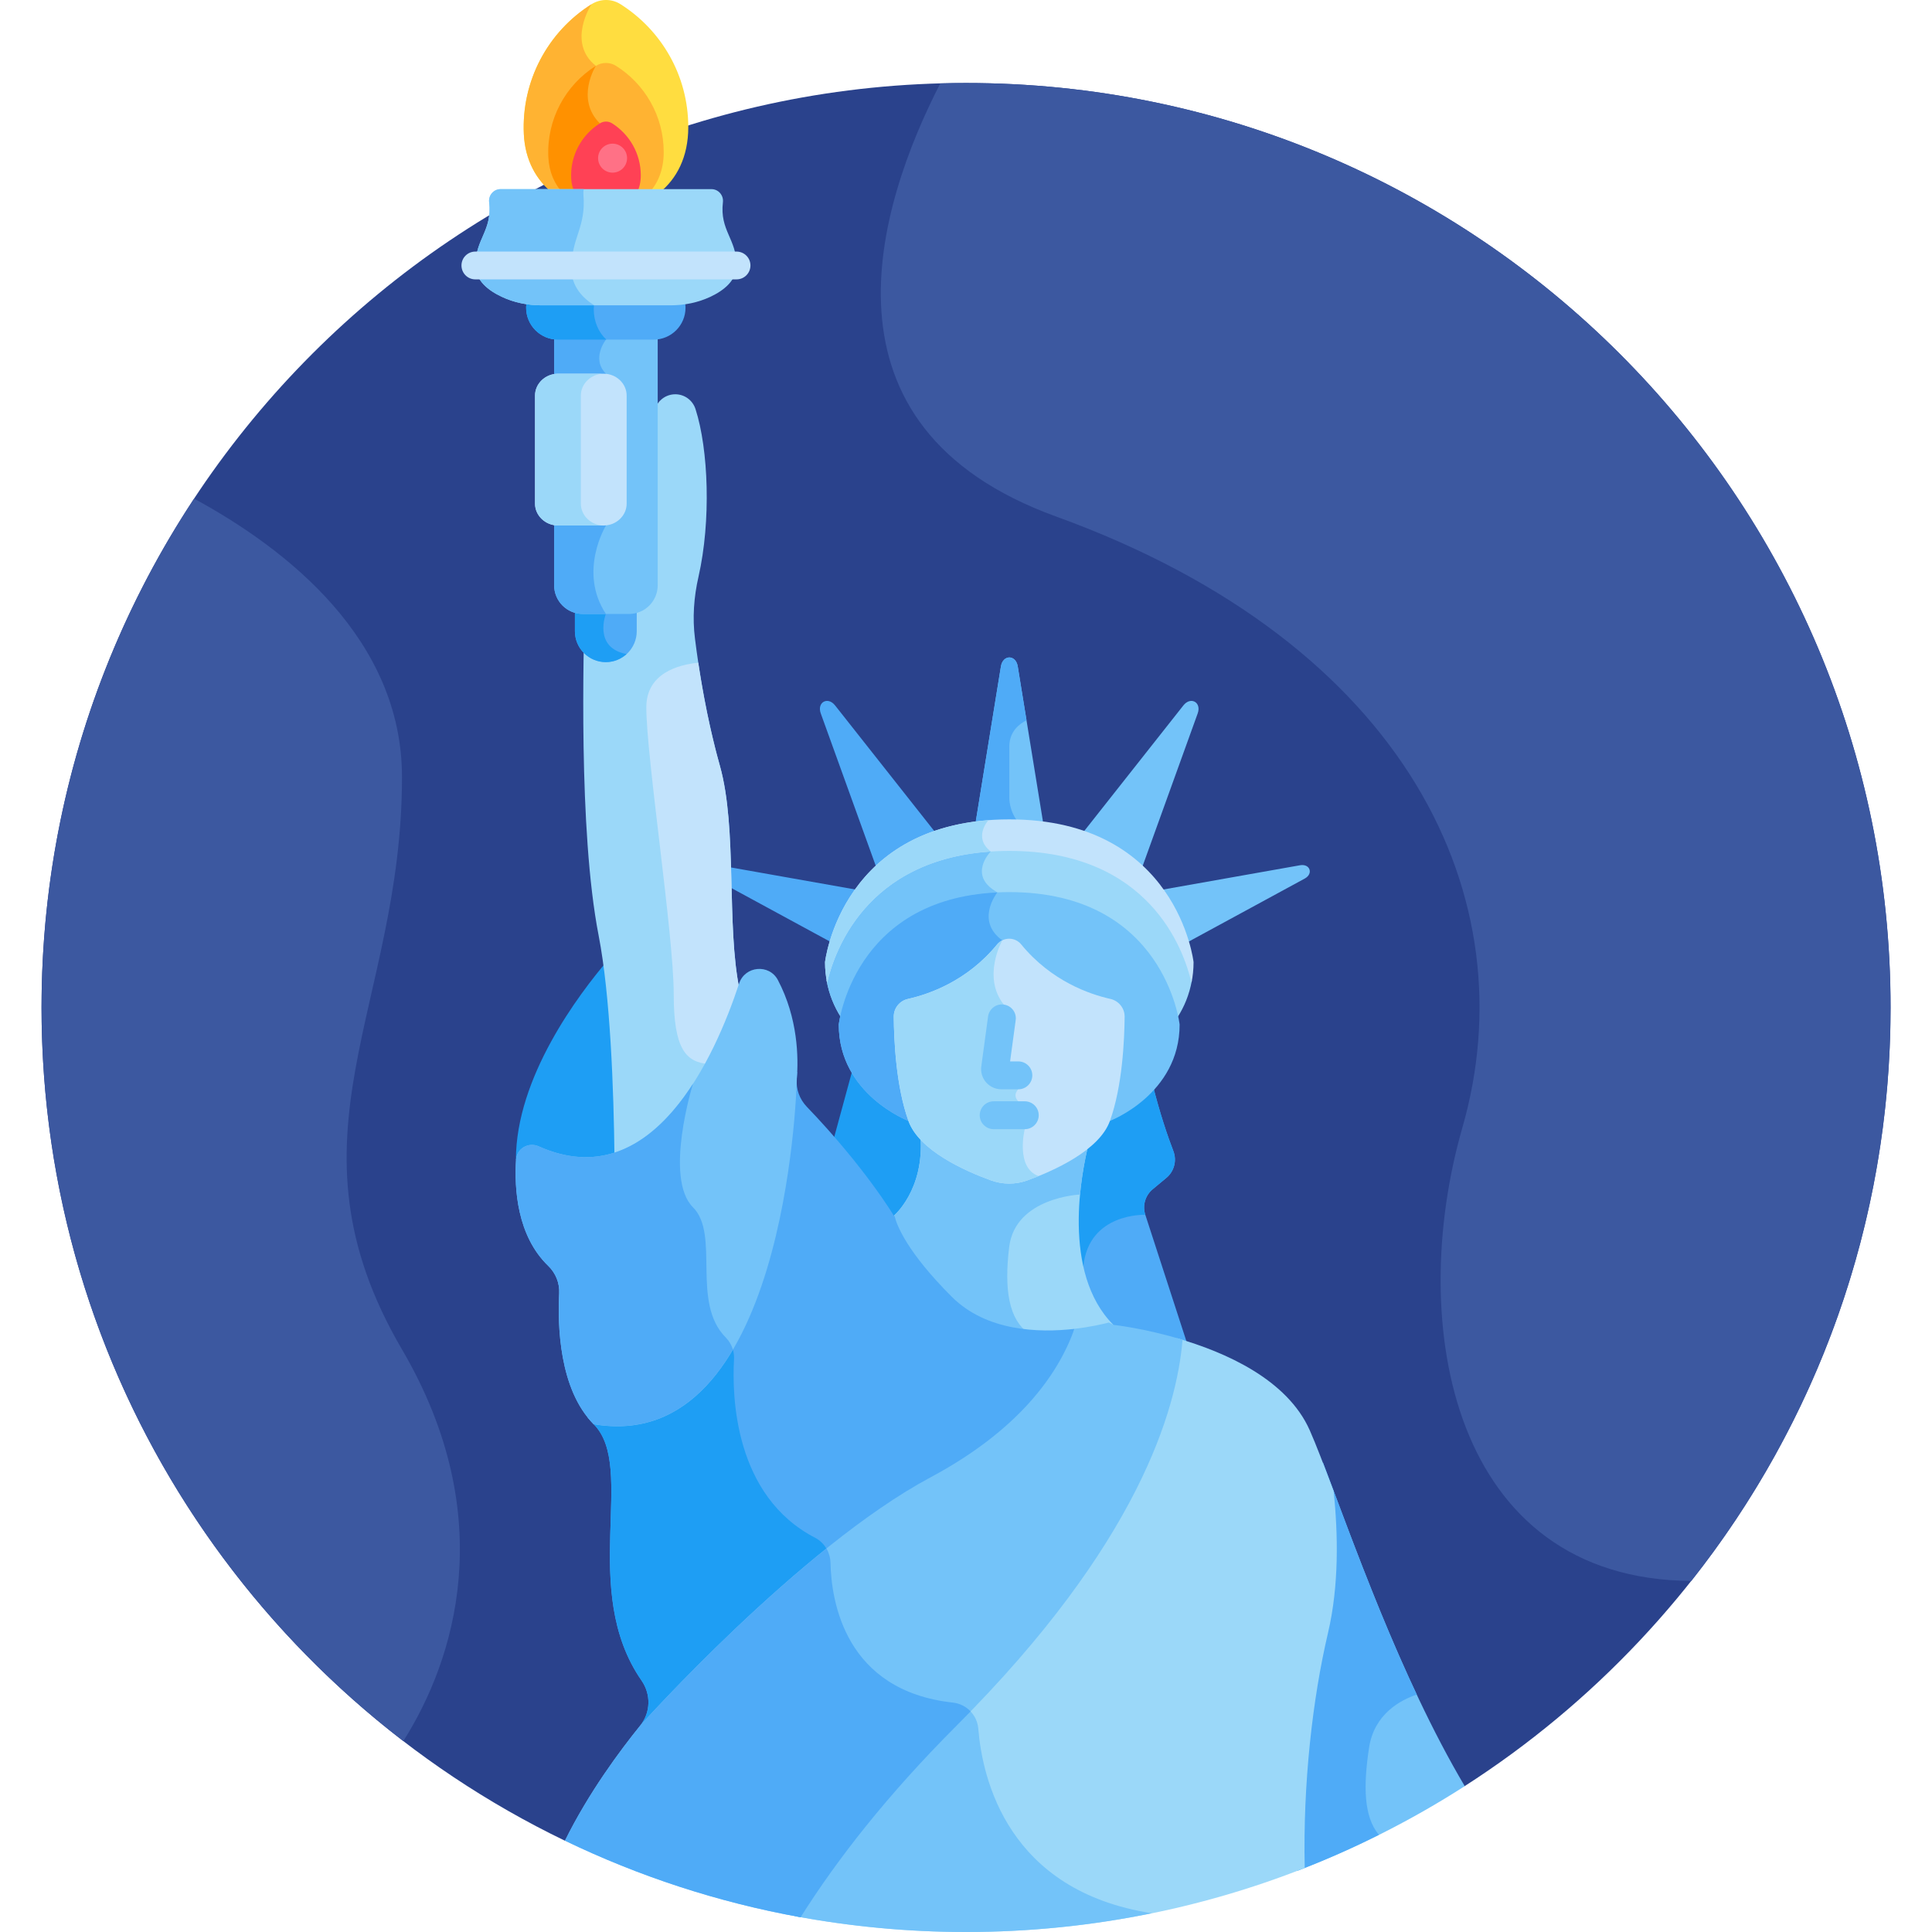
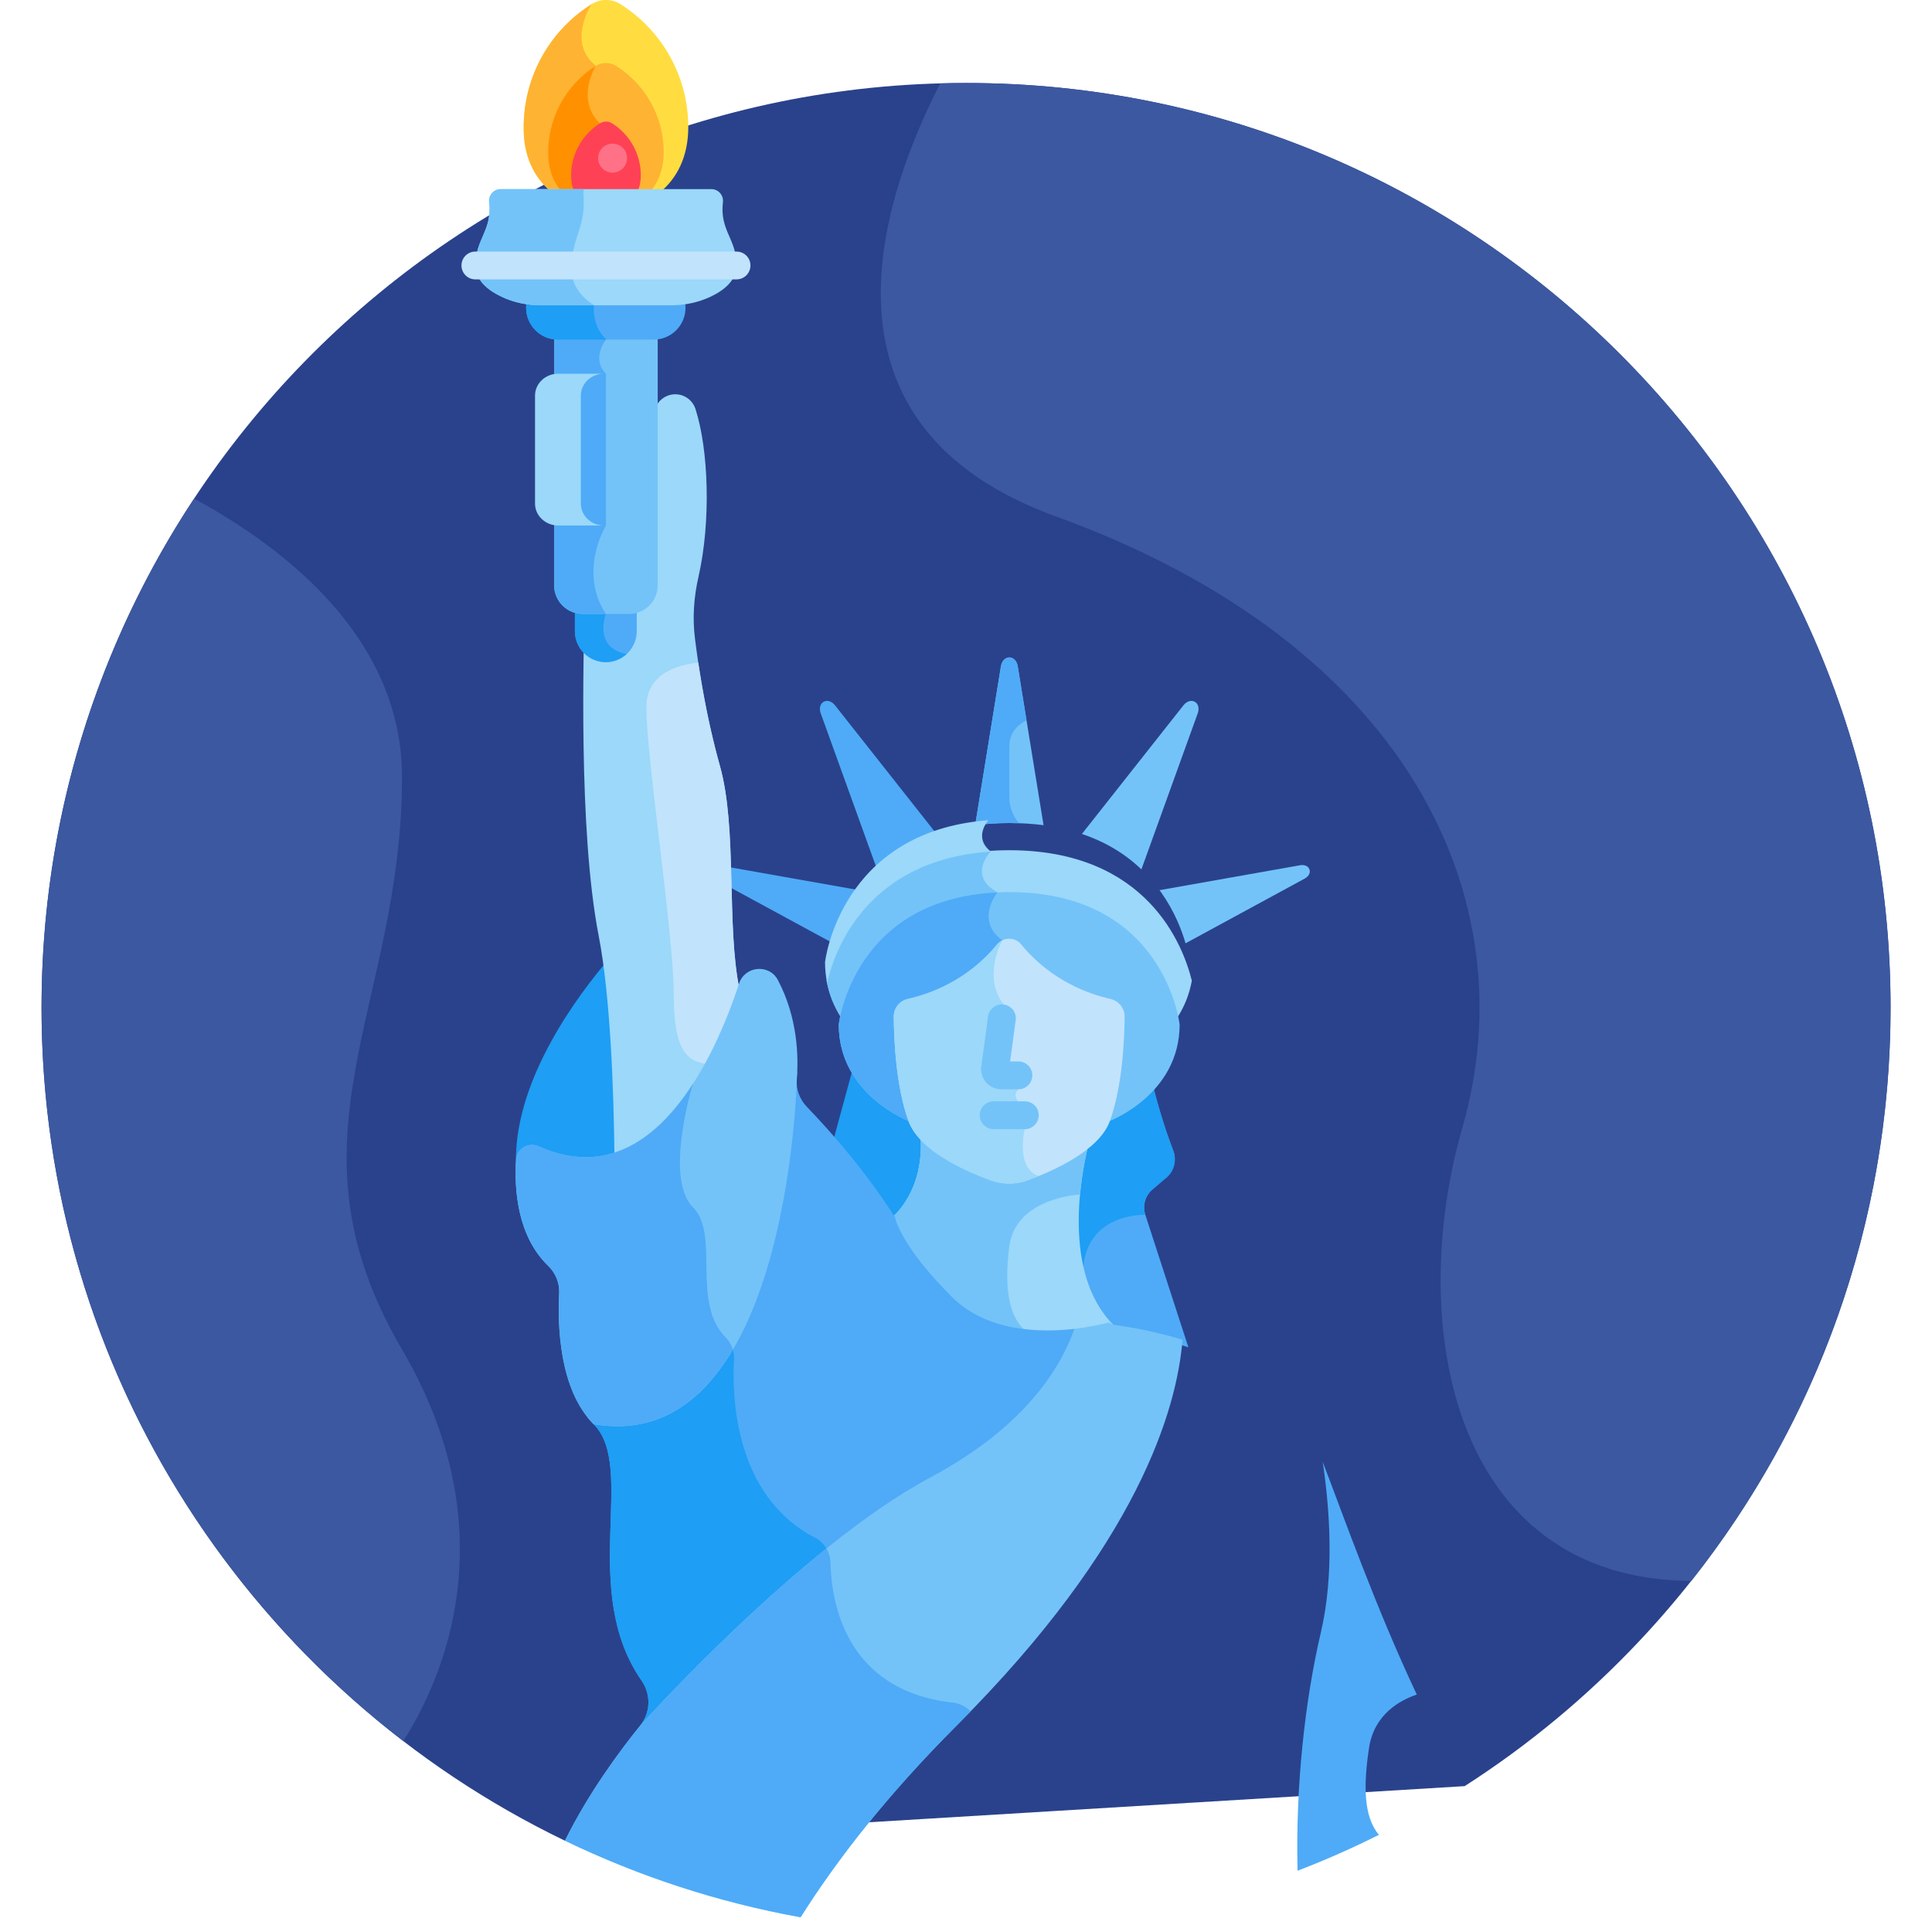
<svg xmlns="http://www.w3.org/2000/svg" width="28" height="28" viewBox="0 0 28 28" fill="none">
  <g clip-path="url(#clip0_6310_1227)">
    <path d="M8.187 26.677L21.227 25.886C24.939 23.504 27.399 19.34 27.399 14.602C27.399 7.202 21.4 1.203 14 1.203C6.6 1.203 0.602 7.202 0.602 14.602C0.602 19.918 3.698 24.512 8.187 26.677Z" fill="#2A428C" />
    <path d="M12.422 12.94C12.431 12.927 12.442 12.915 12.451 12.901L10.415 12.54C10.27 12.514 10.218 12.663 10.347 12.733L12.073 13.67C12.13 13.477 12.234 13.208 12.422 12.94Z" fill="#4FABF7" />
    <path d="M14.628 11.928C14.802 11.928 14.966 11.939 15.124 11.959L14.75 9.658C14.722 9.485 14.535 9.485 14.506 9.658L14.133 11.959C14.29 11.939 14.455 11.928 14.628 11.928Z" fill="#73C3F9" />
    <path d="M14.771 11.931C14.621 11.765 14.628 11.563 14.628 11.563C14.628 11.563 14.628 11.146 14.628 10.818C14.628 10.598 14.778 10.488 14.877 10.439L14.75 9.658C14.722 9.485 14.535 9.485 14.506 9.658L14.133 11.959C14.29 11.939 14.455 11.928 14.628 11.928C14.677 11.928 14.724 11.929 14.771 11.931Z" fill="#4FABF7" />
    <path d="M17.15 10.224L15.68 12.086C16.013 12.198 16.302 12.369 16.542 12.6L17.358 10.339C17.416 10.178 17.256 10.089 17.15 10.224Z" fill="#73C3F9" />
    <path d="M18.841 12.54L16.805 12.901C16.813 12.913 16.823 12.924 16.831 12.937C17.02 13.205 17.125 13.476 17.182 13.671L18.909 12.733C19.038 12.663 18.986 12.514 18.841 12.54Z" fill="#73C3F9" />
    <path d="M13.573 12.086L12.103 10.224C11.997 10.089 11.837 10.178 11.895 10.339L12.711 12.6C12.951 12.369 13.24 12.198 13.573 12.086Z" fill="#4FABF7" />
    <path d="M12.936 17.741C13.517 17.244 13.416 16.555 13.425 16.484C13.413 16.47 13.296 16.36 13.245 16.218L13.232 16.183C12.867 16.04 12.549 15.772 12.377 15.425L12.066 16.567C12.389 16.942 12.702 17.353 12.936 17.741Z" fill="#1E9EF4" />
-     <path d="M16.705 17.236L16.905 17.07C17.018 16.976 17.058 16.82 17.006 16.683C16.926 16.476 16.808 16.134 16.702 15.704C16.526 15.915 16.289 16.079 16.025 16.183L16.013 16.218C15.936 16.433 15.7 16.599 15.689 16.61C15.691 16.639 15.191 18.367 16.082 19.258L16.102 19.278C16.441 19.316 16.836 19.398 17.223 19.526L16.599 17.606C16.555 17.472 16.598 17.326 16.705 17.236Z" fill="#4FABF7" />
+     <path d="M16.705 17.236C17.018 16.976 17.058 16.82 17.006 16.683C16.926 16.476 16.808 16.134 16.702 15.704C16.526 15.915 16.289 16.079 16.025 16.183L16.013 16.218C15.936 16.433 15.7 16.599 15.689 16.61C15.691 16.639 15.191 18.367 16.082 19.258L16.102 19.278C16.441 19.316 16.836 19.398 17.223 19.526L16.599 17.606C16.555 17.472 16.598 17.326 16.705 17.236Z" fill="#4FABF7" />
    <path d="M16.705 17.236L16.904 17.07C17.017 16.976 17.058 16.82 17.005 16.683C16.926 16.476 16.808 16.134 16.701 15.704C16.525 15.915 16.289 16.079 16.025 16.183L16.012 16.218C15.935 16.433 15.699 16.599 15.688 16.61C15.69 16.632 15.399 17.645 15.658 18.52C15.679 18.477 15.694 18.422 15.701 18.351C15.781 17.572 16.598 17.606 16.598 17.606C16.555 17.472 16.597 17.326 16.705 17.236Z" fill="#1E9EF4" />
    <path d="M14.627 12.322C12.63 12.322 12.106 13.701 11.98 14.213C12.017 14.417 12.092 14.593 12.187 14.742C12.296 14.283 12.768 12.982 14.627 12.982C16.485 12.982 16.957 14.283 17.066 14.742C17.162 14.593 17.236 14.417 17.273 14.213C17.147 13.701 16.624 12.322 14.627 12.322Z" fill="#9BD8F9" />
    <path d="M14.417 12.988C14.438 12.953 14.455 12.932 14.455 12.932C14.013 12.688 14.359 12.34 14.359 12.34C14.355 12.338 14.353 12.335 14.35 12.332C12.581 12.453 12.1 13.725 11.98 14.212C12.017 14.416 12.092 14.592 12.187 14.742C12.292 14.3 12.733 13.082 14.417 12.988Z" fill="#73C3F9" />
-     <path d="M14.627 12.332C16.653 12.332 17.155 13.757 17.268 14.242C17.287 14.149 17.298 14.05 17.298 13.944C17.298 13.944 17.067 11.875 14.627 11.875C12.188 11.875 11.957 13.944 11.957 13.944C11.957 14.05 11.968 14.149 11.987 14.242C12.099 13.757 12.602 12.332 14.627 12.332Z" fill="#C2E3FC" />
    <path d="M14.358 12.342C14.359 12.341 14.36 12.341 14.36 12.341C14.097 12.138 14.323 11.889 14.325 11.887C12.168 12.05 11.957 13.944 11.957 13.944C11.957 14.05 11.968 14.149 11.987 14.242C12.094 13.78 12.558 12.462 14.358 12.342Z" fill="#9BD8F9" />
    <path d="M14.626 12.929C12.37 12.929 12.156 14.848 12.156 14.848C12.156 15.861 13.166 16.245 13.166 16.245L13.249 16.238C13.247 16.232 13.244 16.225 13.241 16.218C13.066 15.732 13.036 15.08 13.033 14.735C13.033 14.648 13.092 14.574 13.177 14.555C13.482 14.488 14.06 14.292 14.514 13.738C14.572 13.667 14.68 13.667 14.739 13.738C15.192 14.292 15.771 14.488 16.075 14.555C16.16 14.574 16.22 14.648 16.219 14.735C16.216 15.08 16.186 15.732 16.011 16.218C16.009 16.225 16.006 16.232 16.003 16.238L16.086 16.245C16.086 16.245 17.096 15.861 17.096 14.848C17.096 14.848 16.883 12.929 14.626 12.929Z" fill="#73C3F9" />
    <path d="M13.25 16.239C13.247 16.232 13.244 16.225 13.241 16.218C13.066 15.732 13.036 15.08 13.033 14.735C13.033 14.648 13.092 14.574 13.177 14.555C13.468 14.491 14.008 14.309 14.45 13.812C14.486 13.7 14.527 13.629 14.527 13.629C14.135 13.347 14.442 12.949 14.454 12.934C12.359 13.029 12.156 14.848 12.156 14.848C12.156 15.861 13.166 16.245 13.166 16.245L13.25 16.239Z" fill="#4FABF7" />
    <path d="M15.774 16.589C15.505 16.807 15.137 16.965 14.89 17.054C14.719 17.116 14.533 17.116 14.362 17.054C14.07 16.948 13.607 16.747 13.34 16.462C13.401 17.247 12.953 17.62 12.953 17.62C12.953 17.62 12.964 18.02 13.791 18.846C14.617 19.672 16.136 19.201 16.136 19.201C15.378 18.443 15.677 16.979 15.774 16.589Z" fill="#9BD8F9" />
    <path d="M14.89 17.054C14.719 17.116 14.533 17.116 14.362 17.054C14.07 16.948 13.607 16.747 13.34 16.462C13.401 17.247 12.953 17.62 12.953 17.62C12.953 17.62 12.964 18.02 13.791 18.846C14.104 19.16 14.518 19.286 14.91 19.323C14.625 19.13 14.549 18.697 14.626 18.072C14.714 17.352 15.653 17.312 15.653 17.312L15.653 17.312C15.682 16.991 15.741 16.725 15.774 16.589C15.505 16.807 15.137 16.965 14.89 17.054Z" fill="#73C3F9" />
    <path d="M16.092 14.477C15.797 14.411 15.238 14.222 14.8 13.687C14.71 13.577 14.542 13.577 14.451 13.687C14.014 14.222 13.455 14.411 13.16 14.477C13.038 14.504 12.952 14.611 12.953 14.735C12.956 15.078 12.986 15.745 13.166 16.245C13.32 16.675 13.985 16.97 14.362 17.107C14.533 17.169 14.719 17.169 14.89 17.107C15.267 16.97 15.932 16.675 16.086 16.245C16.266 15.745 16.296 15.078 16.299 14.735C16.3 14.611 16.213 14.504 16.092 14.477Z" fill="#C2E3FC" />
    <path d="M14.851 16.365L14.758 15.961C14.667 15.87 14.758 15.786 14.758 15.786L14.51 15.534L14.547 14.558C14.232 14.158 14.519 13.641 14.526 13.629C14.498 13.643 14.473 13.662 14.451 13.688C14.014 14.223 13.455 14.412 13.16 14.477C13.038 14.504 12.952 14.611 12.953 14.735C12.956 15.079 12.986 15.746 13.166 16.245C13.32 16.675 13.985 16.971 14.362 17.107C14.533 17.169 14.719 17.169 14.89 17.107C14.94 17.089 14.995 17.068 15.053 17.045C14.712 16.924 14.851 16.365 14.851 16.365Z" fill="#9BD8F9" />
    <path d="M14.759 15.787H14.513C14.428 15.787 14.347 15.75 14.291 15.686C14.235 15.622 14.21 15.537 14.222 15.453L14.32 14.731C14.336 14.621 14.438 14.543 14.548 14.559C14.658 14.574 14.736 14.675 14.72 14.786L14.639 15.383H14.759C14.87 15.383 14.961 15.473 14.961 15.585C14.961 15.696 14.87 15.787 14.759 15.787Z" fill="#73C3F9" />
    <path d="M14.852 16.365H14.401C14.29 16.365 14.199 16.274 14.199 16.163C14.199 16.051 14.29 15.961 14.401 15.961H14.852C14.963 15.961 15.054 16.051 15.054 16.163C15.054 16.274 14.963 16.365 14.852 16.365Z" fill="#73C3F9" />
-     <path d="M19.169 21.188C19.274 21.886 19.339 22.824 19.142 23.663C18.916 24.627 18.774 25.877 18.805 27.112C19.658 26.785 20.47 26.373 21.228 25.886C20.287 24.299 19.584 22.264 19.169 21.188Z" fill="#73C3F9" />
    <path d="M20.533 24.559C19.935 23.29 19.474 21.979 19.17 21.188C19.274 21.886 19.339 22.824 19.142 23.663C18.916 24.627 18.774 25.877 18.805 27.112C19.208 26.958 19.601 26.784 19.984 26.592C19.761 26.326 19.759 25.875 19.841 25.331C19.915 24.842 20.294 24.639 20.533 24.559Z" fill="#4FABF7" />
-     <path d="M19.247 23.663C19.406 22.984 19.394 22.24 19.328 21.611C19.189 21.24 19.073 20.934 18.982 20.729C18.655 19.991 17.758 19.596 17.057 19.394C17.038 19.647 16.989 19.96 16.882 20.332C16.363 22.127 14.923 23.835 13.807 24.952C13.088 25.67 12.226 26.645 11.52 27.77C12.323 27.92 13.152 28 14 28C15.733 28 17.389 27.671 18.909 27.072C18.882 25.849 19.023 24.616 19.247 23.663Z" fill="#9BD8F9" />
-     <path d="M14.178 25.052C14.168 24.927 14.102 24.819 14.005 24.75C13.938 24.819 13.872 24.886 13.807 24.951C13.088 25.67 12.226 26.644 11.52 27.77C12.323 27.92 13.152 28 14 28C14.922 28 15.822 27.906 16.692 27.728C14.607 27.404 14.237 25.783 14.178 25.052Z" fill="#73C3F9" />
    <path d="M13.793 18.793C13.148 18.148 12.999 17.763 12.965 17.625L12.955 17.62C12.955 17.62 12.536 16.917 11.692 16.039C11.589 15.931 11.535 15.786 11.547 15.637C11.55 15.606 11.552 15.571 11.554 15.534L11.468 15.595C11.456 16.104 11.38 16.841 11.252 17.494C10.939 19.088 10.221 20.834 8.617 20.562C8.583 20.556 8.549 20.549 8.516 20.542C8.543 20.576 8.573 20.609 8.604 20.641C9.231 21.268 8.386 23.042 9.298 24.356C9.436 24.555 9.431 24.82 9.278 25.008C9.278 25.008 11.589 22.533 13.482 21.52C14.762 20.835 15.447 19.894 15.571 19.259C15.053 19.318 14.295 19.295 13.793 18.793Z" fill="#4FABF7" />
    <path d="M11.816 22.288C10.641 21.68 10.608 20.235 10.638 19.7C10.643 19.618 10.622 19.538 10.581 19.469C10.154 20.219 9.529 20.717 8.617 20.562C8.583 20.556 8.549 20.549 8.516 20.542C8.543 20.576 8.573 20.609 8.604 20.641C9.231 21.268 8.386 23.041 9.298 24.356C9.436 24.555 9.431 24.82 9.278 25.008C9.278 25.008 10.567 23.628 12.007 22.508C11.972 22.414 11.906 22.335 11.816 22.288Z" fill="#1E9EF4" />
    <path d="M16.139 19.201L16.07 19.167C15.977 19.191 15.797 19.233 15.572 19.258C15.335 19.923 14.763 20.728 13.482 21.413C11.59 22.426 9.279 25.008 9.279 25.008C8.987 25.368 8.53 25.983 8.188 26.676C9.255 27.191 10.401 27.569 11.603 27.786C12.128 26.953 12.855 26.018 13.864 25.008C16.493 22.38 17.056 20.43 17.138 19.417C16.589 19.25 16.139 19.201 16.139 19.201Z" fill="#73C3F9" />
    <path d="M13.865 25.008C13.934 24.939 14.001 24.871 14.067 24.803C14.001 24.733 13.91 24.686 13.808 24.675C12.248 24.502 12.048 23.21 12.036 22.649C12.034 22.575 12.014 22.504 11.978 22.442C10.549 23.589 9.279 25.008 9.279 25.008C8.987 25.368 8.53 25.983 8.188 26.677C9.255 27.191 10.401 27.569 11.603 27.786C12.128 26.953 12.855 26.018 13.865 25.008Z" fill="#4FABF7" />
    <path d="M7.773 16.686C8.381 16.959 8.935 16.813 8.984 16.811C8.989 15.901 8.886 14.96 8.822 13.901C8.38 14.417 7.477 15.617 7.477 16.809L7.555 16.834C7.563 16.694 7.681 16.645 7.773 16.686Z" fill="#1E9EF4" />
    <path d="M8.906 16.811C9.875 16.498 10.451 15.149 10.711 14.359C10.713 14.353 10.716 14.348 10.718 14.343C10.524 13.407 10.689 12.008 10.433 11.098C10.239 10.41 10.129 9.713 10.072 9.254C10.034 8.955 10.056 8.652 10.123 8.359C10.307 7.55 10.268 6.512 10.08 5.929C10.039 5.801 9.921 5.714 9.787 5.714C9.617 5.714 9.479 5.852 9.479 6.021V8.375C9.479 8.605 9.293 8.791 9.063 8.791H8.47C8.463 9.415 8.376 12.013 8.676 13.559C8.844 14.426 8.895 15.763 8.906 16.811Z" fill="#9BD8F9" />
    <path d="M10.12 9.604C9.825 9.634 9.367 9.76 9.367 10.251C9.367 10.976 9.764 13.546 9.764 14.407C9.764 15.197 9.936 15.394 10.27 15.421C10.466 15.045 10.612 14.661 10.712 14.359C10.713 14.353 10.716 14.348 10.718 14.343C10.524 13.407 10.689 12.008 10.433 11.098C10.284 10.567 10.184 10.032 10.12 9.604Z" fill="#C2E3FC" />
    <path d="M11.548 15.644C11.548 15.642 11.548 15.64 11.548 15.637C11.573 15.331 11.566 14.757 11.273 14.202C11.147 13.966 10.796 13.998 10.712 14.253C10.365 15.306 9.457 17.352 7.807 16.614C7.658 16.547 7.489 16.646 7.479 16.809C7.453 17.221 7.491 17.908 7.945 18.346C8.053 18.45 8.112 18.595 8.104 18.745C8.081 19.196 8.1 20.136 8.605 20.641C11.375 21.111 11.543 15.851 11.548 15.644Z" fill="#73C3F9" />
    <path d="M8.104 18.744C8.081 19.195 8.1 20.136 8.605 20.64C9.546 20.8 10.186 20.298 10.622 19.559C10.602 19.494 10.567 19.434 10.519 19.385C10.011 18.876 10.438 17.891 10.043 17.497C9.619 17.073 10.041 15.715 10.043 15.707C9.548 16.475 8.816 17.065 7.807 16.613C7.658 16.547 7.489 16.646 7.479 16.808C7.453 17.221 7.491 17.907 7.945 18.345C8.053 18.45 8.112 18.595 8.104 18.744Z" fill="#4FABF7" />
    <path d="M9.115 8.844H8.446C8.406 8.844 8.368 8.838 8.332 8.828V9.148C8.332 9.395 8.533 9.596 8.78 9.596C9.028 9.596 9.228 9.395 9.228 9.148V8.828C9.192 8.838 9.154 8.844 9.115 8.844Z" fill="#4FABF7" />
    <path d="M9.081 9.479C8.592 9.387 8.78 8.898 8.78 8.898C8.768 8.88 8.758 8.862 8.747 8.844H8.446C8.406 8.844 8.368 8.838 8.332 8.828V9.148C8.332 9.395 8.533 9.596 8.78 9.596C8.896 9.596 9.001 9.551 9.081 9.479Z" fill="#1E9EF4" />
    <path d="M9.116 8.898H8.447C8.217 8.898 8.031 8.712 8.031 8.482V4.84H9.532V8.482C9.532 8.712 9.346 8.898 9.116 8.898Z" fill="#73C3F9" />
    <path d="M8.031 8.482C8.031 8.712 8.217 8.898 8.447 8.898H8.782C8.374 8.283 8.782 7.616 8.782 7.616V5.416C8.563 5.198 8.782 4.922 8.782 4.922L8.71 4.84H8.031V8.482H8.031Z" fill="#4FABF7" />
-     <path d="M8.748 5.416H8.089C7.904 5.416 7.754 5.559 7.754 5.733V7.299C7.754 7.473 7.905 7.616 8.089 7.616H8.748C8.932 7.616 9.082 7.473 9.082 7.299V5.733C9.082 5.559 8.932 5.416 8.748 5.416Z" fill="#C2E3FC" />
    <path d="M8.418 7.299V5.733C8.418 5.56 8.567 5.417 8.75 5.416C8.749 5.416 8.749 5.416 8.748 5.416H8.089C7.904 5.416 7.754 5.559 7.754 5.733V7.299C7.754 7.473 7.905 7.616 8.089 7.616H8.748C8.749 7.616 8.749 7.616 8.75 7.616C8.567 7.615 8.418 7.472 8.418 7.299Z" fill="#9BD8F9" />
    <path d="M9.717 4.371H7.843C7.775 4.371 7.706 4.366 7.638 4.356C7.63 4.39 7.625 4.424 7.625 4.46C7.625 4.715 7.832 4.922 8.087 4.922H9.473C9.728 4.922 9.935 4.715 9.935 4.46C9.935 4.424 9.93 4.39 9.922 4.356C9.854 4.366 9.785 4.371 9.717 4.371Z" fill="#4FABF7" />
    <path d="M8.605 4.481C8.605 4.443 8.609 4.407 8.616 4.371H7.843C7.775 4.371 7.706 4.366 7.638 4.356C7.63 4.39 7.625 4.424 7.625 4.46C7.625 4.715 7.832 4.922 8.087 4.922H8.788C8.677 4.821 8.605 4.661 8.605 4.481Z" fill="#1E9EF4" />
    <path d="M8.006 2.794H9.556C9.805 2.594 9.975 2.278 9.975 1.843C9.975 1.091 9.582 0.432 8.99 0.059C8.862 -0.021 8.7 -0.019 8.573 0.061C7.941 0.459 7.555 1.171 7.592 1.947C7.611 2.326 7.774 2.609 8.006 2.794Z" fill="#FFDD40" />
    <path d="M7.592 1.946C7.611 2.325 7.774 2.608 8.006 2.794H8.694V1.787C8.335 1.429 8.635 0.954 8.635 0.954C8.209 0.613 8.573 0.061 8.573 0.061C7.941 0.459 7.555 1.171 7.592 1.946Z" fill="#FFB332" />
    <path d="M8.154 2.794H9.407C9.536 2.655 9.619 2.459 9.619 2.205C9.619 1.678 9.343 1.215 8.927 0.954C8.838 0.898 8.724 0.899 8.635 0.955C8.192 1.234 7.921 1.734 7.947 2.278C7.958 2.495 8.037 2.667 8.154 2.794Z" fill="#FFB332" />
    <path d="M7.947 2.278C7.958 2.496 8.037 2.668 8.154 2.794H8.693V1.788C8.335 1.43 8.635 0.955 8.635 0.955C8.192 1.234 7.921 1.734 7.947 2.278Z" fill="#FF9100" />
    <path d="M8.331 2.794H9.231C9.266 2.724 9.287 2.64 9.287 2.542C9.287 2.224 9.121 1.945 8.87 1.787C8.816 1.753 8.747 1.754 8.694 1.788C8.426 1.956 8.262 2.258 8.278 2.586C8.282 2.665 8.301 2.734 8.331 2.794Z" fill="#FF4155" />
    <path d="M10.477 2.931C10.489 2.831 10.412 2.741 10.311 2.741H7.255C7.154 2.741 7.077 2.831 7.089 2.931C7.137 3.342 6.891 3.461 6.891 3.847C6.891 4.067 7.081 4.212 7.271 4.301C7.45 4.386 7.648 4.425 7.847 4.425H9.72C9.918 4.425 10.116 4.386 10.296 4.301C10.486 4.212 10.675 4.067 10.675 3.847C10.675 3.461 10.429 3.342 10.477 2.931Z" fill="#9BD8F9" />
    <path d="M8.281 3.893C8.281 3.44 8.497 3.3 8.455 2.818C8.453 2.791 8.455 2.765 8.46 2.741H7.255C7.154 2.741 7.077 2.831 7.089 2.931C7.137 3.342 6.891 3.461 6.891 3.847C6.891 4.067 7.081 4.212 7.271 4.301C7.45 4.386 7.648 4.425 7.847 4.425H8.612C8.446 4.32 8.281 4.151 8.281 3.893Z" fill="#73C3F9" />
    <path d="M10.674 3.646H6.889C6.778 3.646 6.688 3.736 6.688 3.847C6.688 3.959 6.778 4.049 6.889 4.049H10.674C10.786 4.049 10.876 3.959 10.876 3.847C10.876 3.736 10.786 3.646 10.674 3.646Z" fill="#C2E3FC" />
    <path d="M14.001 1.203C13.876 1.203 13.752 1.205 13.627 1.209C12.716 2.984 11.706 6.182 15.306 7.486C20.416 9.338 22.144 13.038 21.193 16.346C20.374 19.198 21.045 22.892 24.512 22.912C26.32 20.628 27.4 17.741 27.4 14.602C27.4 7.202 21.401 1.203 14.001 1.203Z" fill="#3C58A0" />
    <path d="M5.826 11.263C5.826 9.261 4.152 7.953 2.813 7.227C1.416 9.342 0.602 11.877 0.602 14.602C0.602 18.933 2.657 22.784 5.845 25.233C6.584 24.071 7.252 21.992 5.826 19.557C4.021 16.476 5.826 14.599 5.826 11.263Z" fill="#3C58A0" />
    <path d="M9.088 2.292C9.088 2.408 8.994 2.502 8.878 2.502C8.762 2.502 8.668 2.408 8.668 2.292C8.668 2.176 8.762 2.082 8.878 2.082C8.994 2.082 9.088 2.176 9.088 2.292Z" fill="#FF7186" />
  </g>
  <defs>
    <clipPath id="clip0_6310_1227">
      <rect width="28" height="28" fill="white" />
    </clipPath>
  </defs>
</svg>